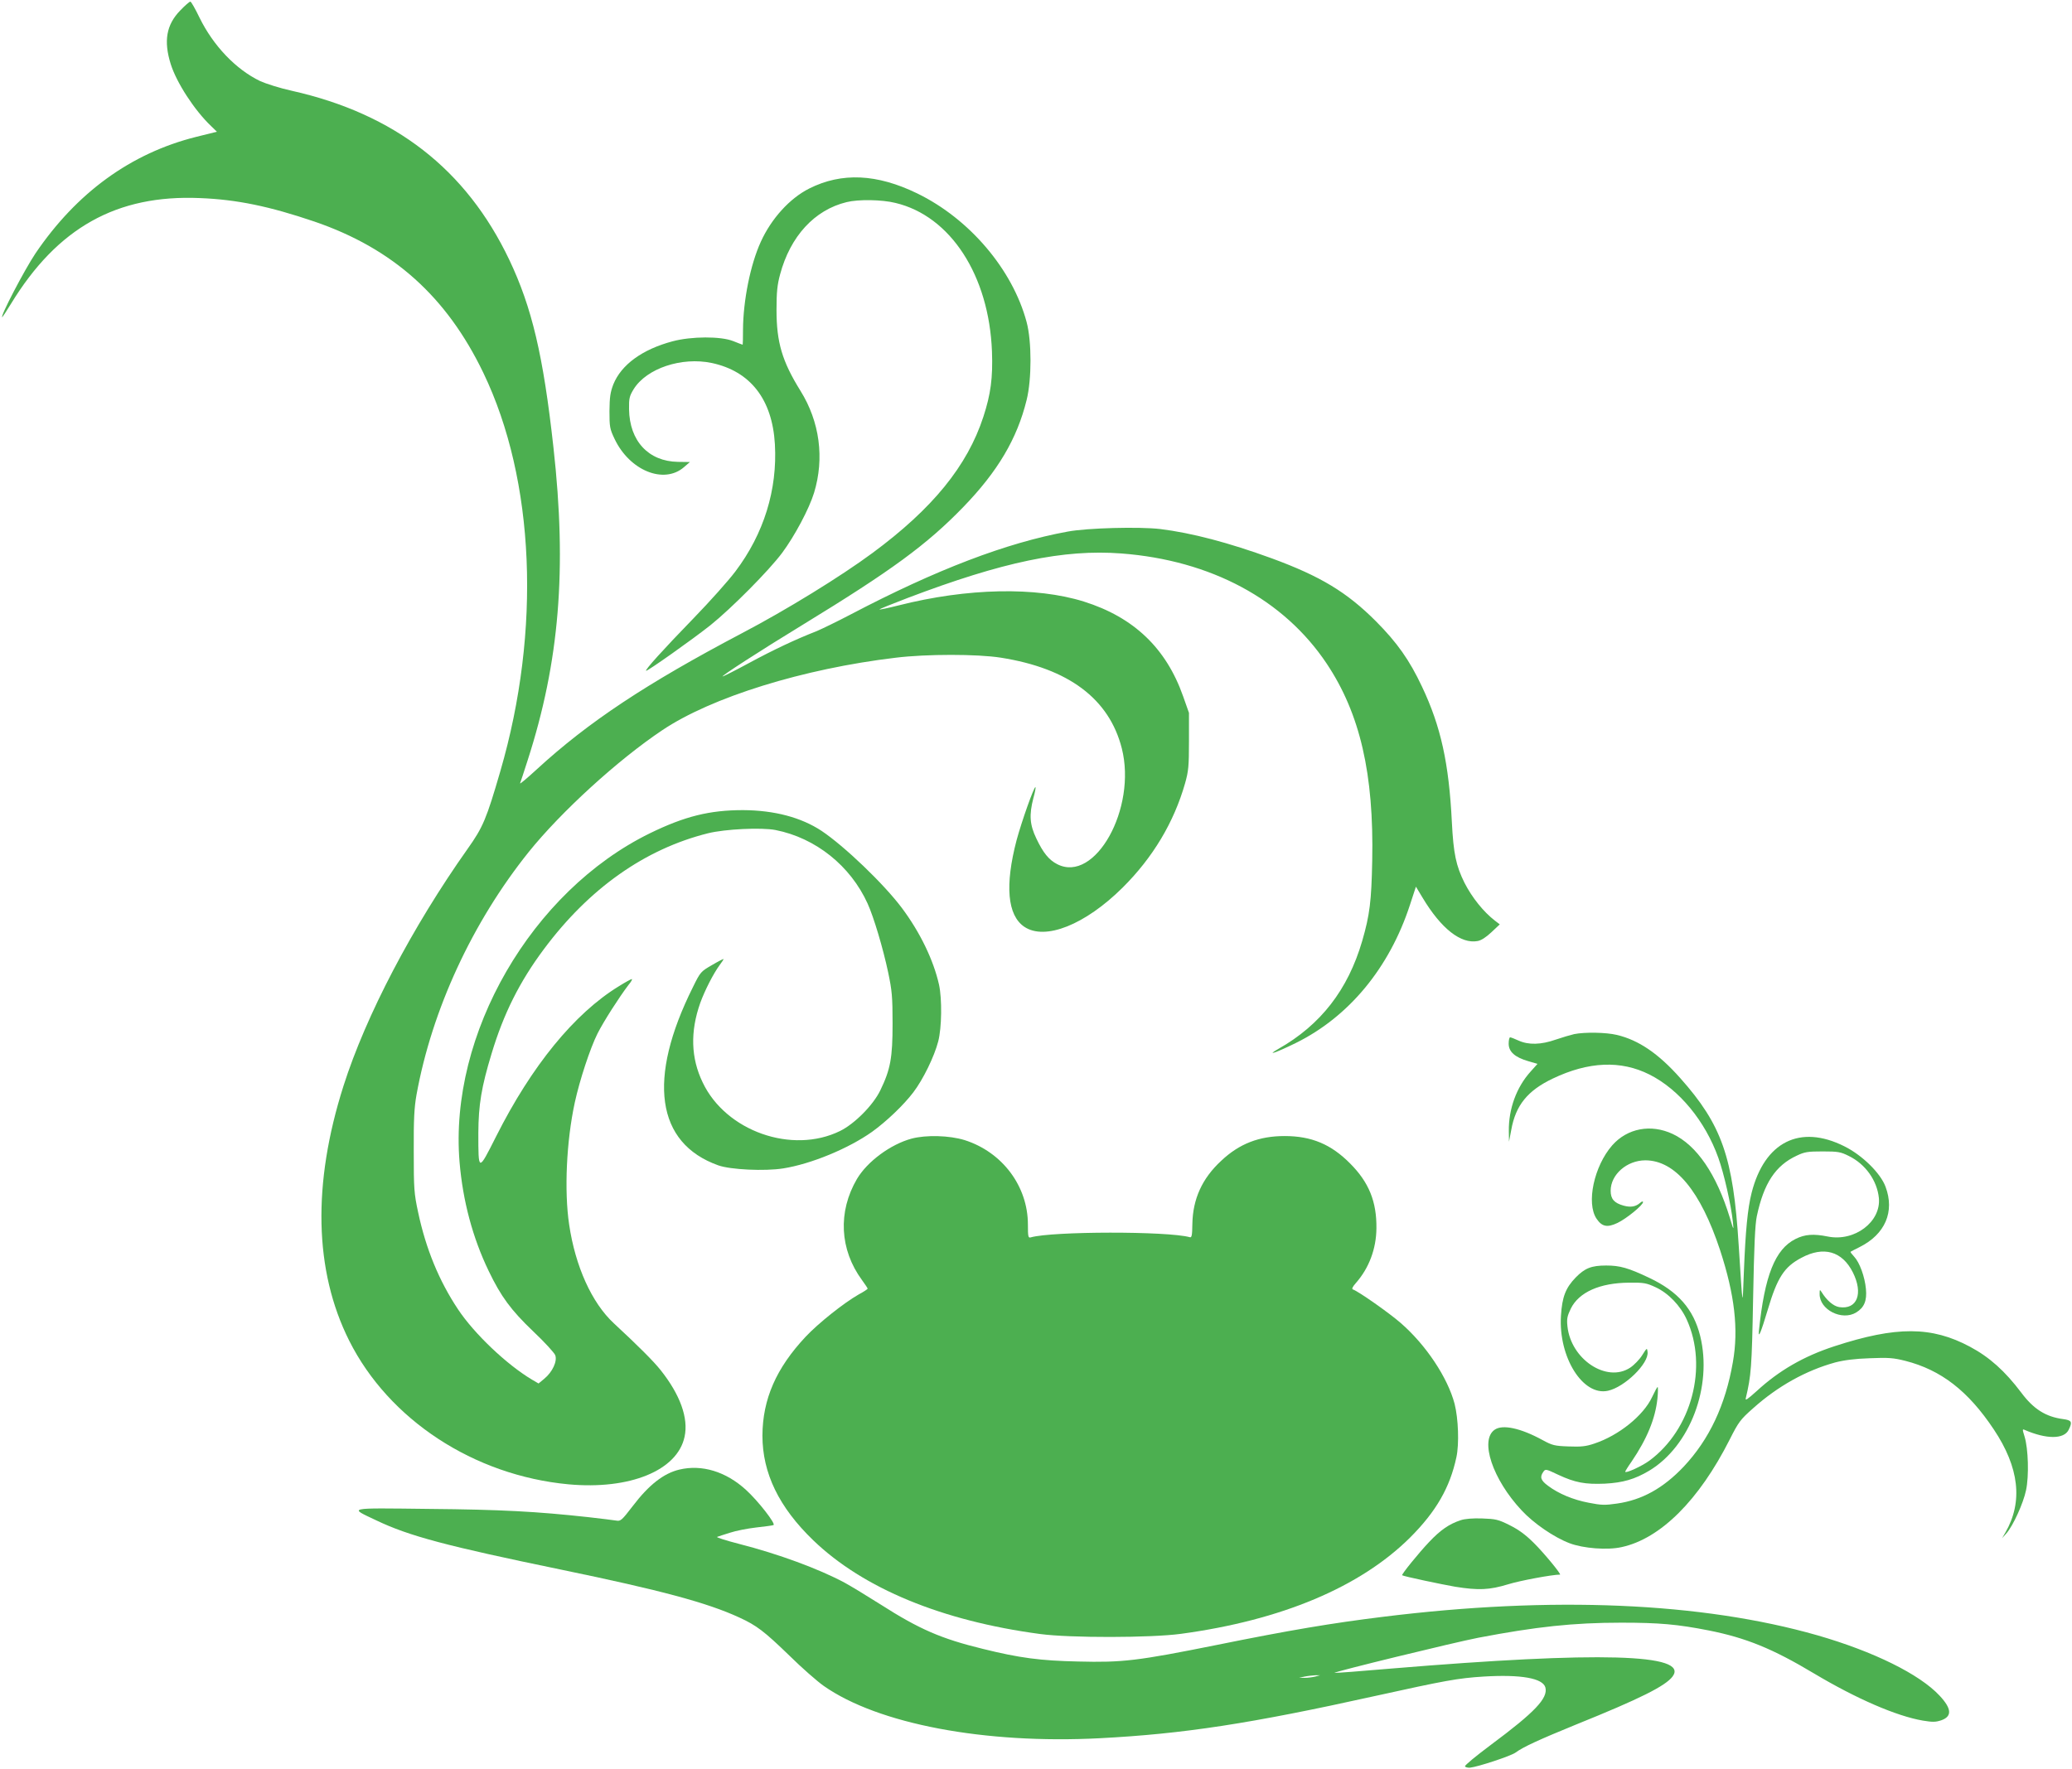
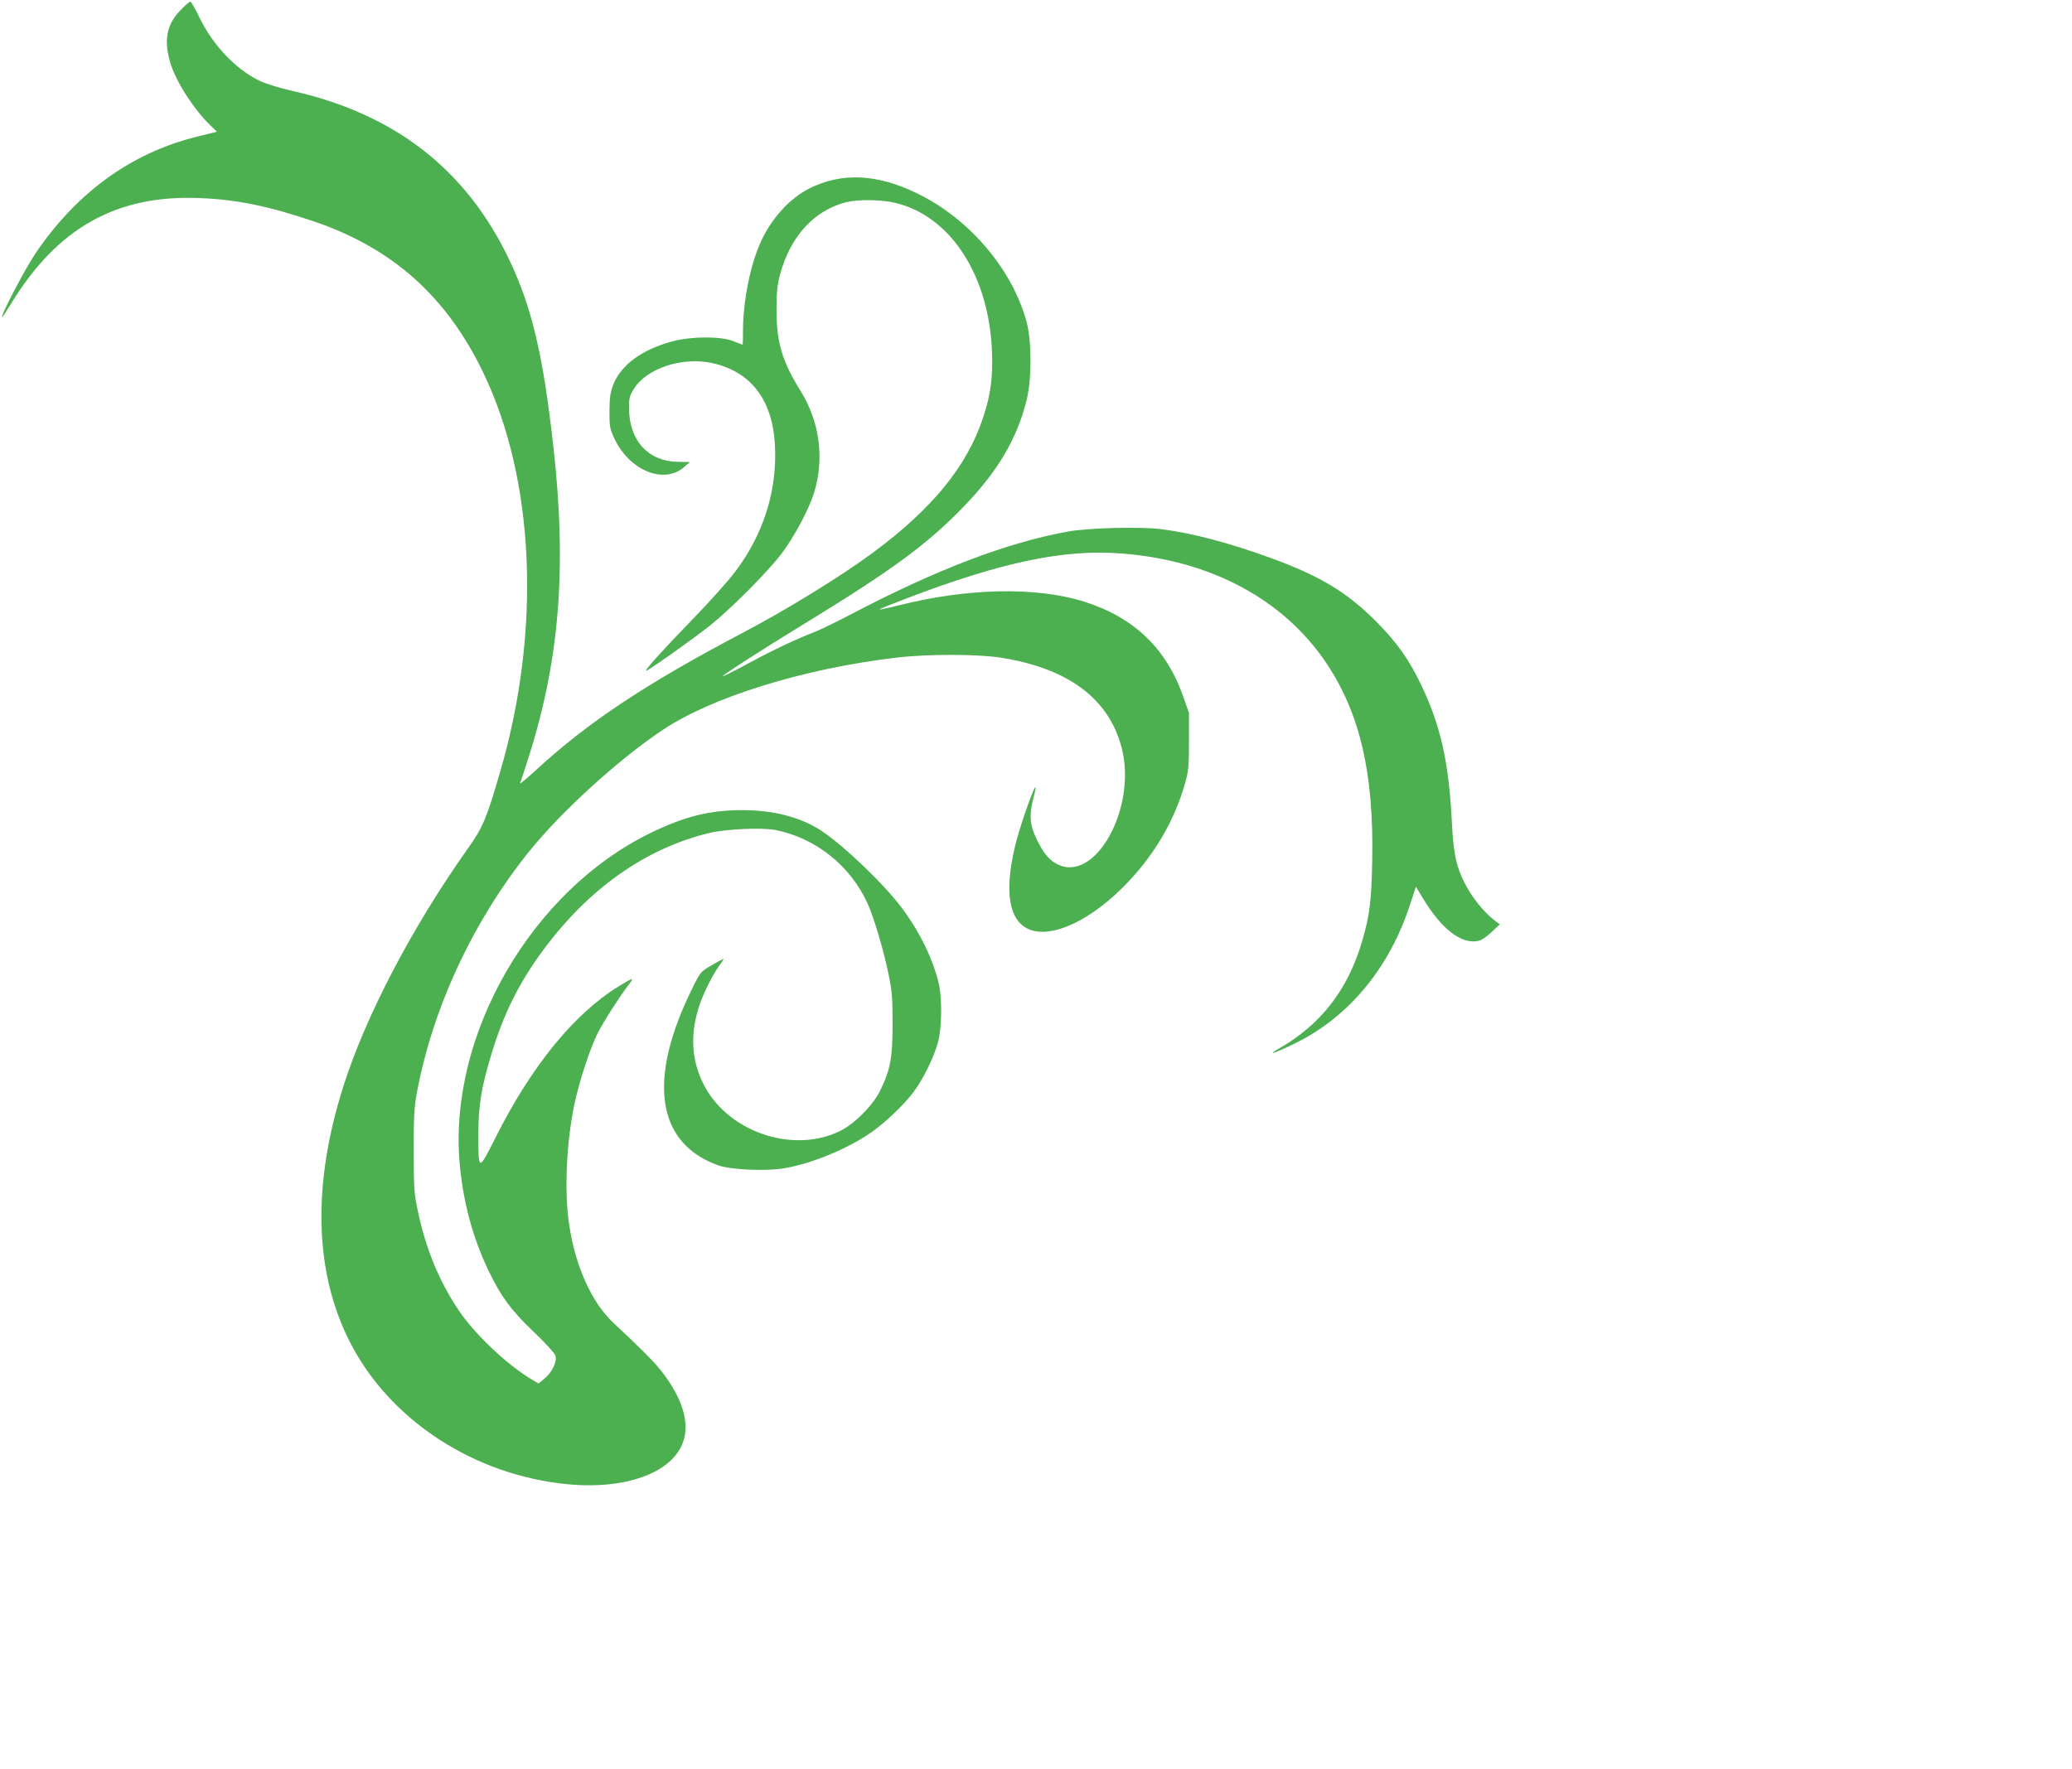
<svg xmlns="http://www.w3.org/2000/svg" version="1.0" width="1280pt" height="1093pt" viewBox="0 0 1280 1093" preserveAspectRatio="xMidYMid meet">
  <g transform="translate(0,1093) scale(0.1,-0.1)" fill="#4caf50" stroke="none">
    <path d="M1114 10866 c-87 -89 -104 -190 -59 -333 36 -114 146 -284 249 -382 l36 -35 -129 -32 c-403 -101 -738 -345 -992 -720 -67 -100 -221 -394 -205 -394 1 0 26 37 54 83 287 470 653 675 1167 653 229 -9 430 -51 707 -145 485 -166 817 -463 1044 -935 319 -663 358 -1591 105 -2461 -86 -296 -107 -346 -202 -480 -342 -483 -629 -1031 -767 -1465 -193 -606 -181 -1143 35 -1574 245 -489 770 -833 1354 -888 379 -35 674 85 718 294 25 115 -27 260 -149 413 -43 54 -138 149 -288 288 -136 126 -238 352 -276 610 -31 207 -17 516 35 755 30 138 95 335 140 425 39 77 134 225 191 300 17 20 26 37 21 37 -5 0 -41 -20 -81 -45 -274 -168 -538 -492 -757 -927 -111 -220 -110 -221 -110 22 1 173 19 283 82 490 74 246 173 444 323 645 280 376 625 619 1014 716 104 26 330 37 417 20 248 -49 463 -221 569 -455 38 -84 95 -275 127 -426 23 -110 27 -148 27 -315 0 -212 -13 -283 -76 -413 -44 -91 -159 -207 -249 -251 -296 -145 -705 -1 -848 300 -73 151 -78 314 -15 492 28 77 81 181 120 234 13 17 24 34 24 37 0 2 -32 -14 -71 -37 -69 -40 -72 -42 -118 -136 -284 -568 -228 -965 156 -1102 75 -27 288 -37 401 -19 172 27 404 123 549 226 89 64 195 165 255 244 61 80 130 222 154 315 22 85 24 262 5 350 -34 152 -117 324 -230 475 -111 148 -354 381 -496 476 -126 83 -291 127 -485 128 -206 0 -360 -38 -575 -143 -731 -358 -1242 -1241 -1176 -2032 20 -239 81 -468 180 -673 76 -158 137 -241 275 -373 69 -65 130 -132 136 -147 14 -37 -17 -104 -68 -146 l-35 -29 -41 24 c-156 93 -357 284 -457 435 -117 176 -198 373 -246 599 -25 117 -27 143 -27 376 -1 198 3 271 17 350 95 525 345 1066 693 1500 200 249 552 570 824 752 305 205 872 381 1445 449 189 23 503 23 648 0 418 -66 669 -254 747 -560 94 -371 -165 -836 -399 -716 -51 26 -87 70 -129 159 -41 85 -45 146 -18 250 10 35 15 65 13 67 -8 8 -86 -213 -117 -328 -73 -279 -57 -464 48 -535 128 -86 375 12 607 242 187 186 317 403 386 645 21 75 24 105 24 260 l0 175 -36 102 c-105 298 -305 489 -614 586 -295 92 -718 84 -1144 -24 -63 -16 -116 -27 -118 -25 -2 2 77 34 174 71 587 223 964 302 1320 275 553 -42 1004 -284 1269 -681 206 -309 292 -681 281 -1219 -5 -249 -15 -333 -62 -495 -88 -301 -256 -518 -517 -666 -82 -47 -15 -24 107 36 328 162 578 464 705 853 l37 113 41 -68 c115 -192 237 -287 340 -268 23 4 53 24 86 55 l51 48 -30 23 c-70 54 -141 142 -188 234 -52 105 -68 179 -78 375 -18 364 -68 591 -184 836 -78 166 -154 273 -285 405 -180 180 -342 278 -644 389 -266 97 -494 157 -689 181 -128 15 -451 7 -572 -16 -378 -69 -812 -235 -1340 -512 -82 -43 -177 -89 -210 -103 -133 -52 -268 -116 -416 -196 -85 -46 -160 -84 -165 -84 -13 0 227 156 496 320 548 335 765 494 990 726 213 220 333 422 392 662 32 128 32 363 0 482 -87 325 -353 638 -676 795 -249 121 -466 131 -667 30 -121 -61 -234 -186 -299 -329 -65 -142 -109 -365 -110 -543 0 -51 -1 -93 -2 -93 -2 0 -28 10 -58 22 -77 31 -259 30 -375 -1 -188 -50 -317 -145 -366 -266 -19 -50 -23 -78 -24 -165 0 -98 2 -110 32 -173 93 -195 304 -281 428 -174 l37 32 -74 1 c-182 3 -299 129 -302 325 -1 67 2 81 29 125 80 128 296 200 482 161 239 -51 374 -225 390 -502 16 -281 -68 -553 -244 -786 -42 -56 -158 -186 -257 -288 -193 -199 -301 -319 -295 -326 6 -5 282 190 397 281 131 105 363 339 444 448 78 105 167 273 197 371 65 213 35 439 -84 630 -113 182 -148 299 -148 500 0 112 5 156 22 219 63 236 213 399 411 447 72 18 218 16 302 -5 340 -81 578 -448 596 -918 6 -164 -8 -265 -53 -403 -99 -304 -314 -568 -685 -842 -196 -145 -534 -353 -805 -495 -594 -313 -950 -549 -1269 -842 -60 -55 -106 -94 -103 -86 3 8 24 71 46 140 197 610 244 1181 160 1935 -63 570 -133 865 -273 1160 -266 558 -706 901 -1343 1044 -73 16 -161 44 -196 60 -150 72 -290 219 -375 393 -26 54 -51 98 -56 98 -6 0 -33 -24 -62 -54z" />
-     <path d="M9725 4540 c-22 -5 -73 -20 -114 -34 -91 -32 -168 -34 -230 -6 -24 11 -47 20 -52 20 -5 0 -9 -18 -9 -39 0 -50 38 -84 120 -108 l58 -17 -42 -47 c-88 -97 -137 -232 -135 -369 l1 -65 14 73 c27 152 101 243 256 317 222 106 421 114 598 25 183 -92 344 -287 425 -514 35 -97 79 -291 90 -396 6 -55 5 -55 -19 26 -82 268 -204 447 -353 517 -135 63 -280 35 -373 -70 -113 -129 -162 -358 -97 -454 33 -49 66 -56 129 -26 55 26 158 110 158 129 0 6 -8 4 -17 -4 -28 -25 -59 -30 -103 -18 -58 16 -80 41 -80 92 0 100 100 188 215 188 184 -1 340 -189 461 -555 90 -275 115 -489 79 -692 -46 -266 -146 -478 -304 -646 -126 -133 -257 -206 -412 -228 -75 -11 -98 -10 -174 5 -96 18 -187 56 -252 105 -45 33 -52 54 -29 86 13 19 16 18 92 -18 105 -49 167 -60 288 -55 112 6 185 27 274 80 253 152 392 521 315 833 -41 165 -137 275 -315 359 -128 61 -181 76 -265 76 -92 0 -132 -16 -189 -74 -62 -64 -84 -120 -91 -237 -16 -255 135 -497 290 -463 103 22 254 169 245 240 -3 27 -4 26 -33 -20 -16 -26 -50 -61 -74 -77 -145 -96 -367 51 -388 256 -5 46 -1 63 21 109 50 101 179 159 361 160 90 1 106 -2 162 -28 79 -36 154 -114 193 -200 133 -292 30 -680 -231 -872 -46 -34 -149 -81 -149 -68 0 3 17 31 39 62 97 143 147 267 160 390 4 39 4 72 1 71 -3 0 -18 -28 -34 -62 -54 -115 -206 -237 -356 -287 -53 -18 -82 -21 -160 -18 -87 3 -101 7 -160 39 -135 74 -248 99 -297 64 -93 -65 -12 -307 167 -498 75 -81 201 -167 296 -203 84 -32 234 -44 322 -24 240 52 478 290 667 664 55 109 66 124 144 193 154 138 327 234 508 284 54 14 120 23 213 26 117 5 148 2 220 -16 220 -56 388 -185 547 -424 157 -235 181 -447 72 -636 l-21 -36 27 30 c41 47 104 185 121 266 19 88 14 257 -9 332 -14 45 -14 48 1 41 134 -58 242 -58 271 0 25 50 19 60 -34 67 -106 14 -182 61 -258 163 -101 134 -197 220 -317 284 -237 127 -455 128 -838 3 -190 -62 -342 -150 -480 -277 -58 -52 -72 -62 -67 -43 33 140 37 187 45 614 6 322 12 459 23 510 43 203 115 313 247 374 48 23 68 26 160 26 95 0 111 -3 161 -28 103 -50 175 -152 186 -260 14 -147 -150 -271 -315 -238 -89 18 -142 14 -200 -15 -126 -63 -191 -226 -226 -567 -5 -53 12 -12 54 128 59 200 102 267 209 323 136 73 251 41 317 -90 66 -131 27 -232 -84 -215 -36 6 -77 41 -109 93 -11 17 -12 16 -12 -11 -2 -98 138 -169 226 -115 49 30 67 72 60 145 -7 76 -39 164 -73 200 -14 15 -24 28 -22 30 2 1 27 15 56 29 158 79 218 219 160 373 -31 84 -144 195 -255 250 -274 137 -492 27 -572 -287 -25 -98 -38 -237 -48 -490 -9 -228 -6 -239 -32 165 -34 545 -104 744 -361 1033 -135 152 -257 235 -392 267 -67 16 -197 18 -263 5z" />
-     <path d="M5631 3894 c-129 -35 -273 -141 -337 -249 -119 -203 -107 -437 31 -625 19 -26 35 -50 35 -53 0 -3 -24 -19 -54 -35 -93 -53 -250 -178 -329 -262 -182 -194 -266 -386 -267 -611 0 -232 102 -443 315 -648 308 -296 793 -497 1400 -578 185 -25 686 -24 870 1 622 84 1108 289 1416 595 161 161 246 309 286 496 18 83 12 239 -11 330 -43 163 -177 364 -332 499 -72 63 -263 197 -296 208 -9 3 -3 16 19 41 80 91 125 210 126 337 2 164 -46 284 -163 401 -117 118 -238 169 -404 169 -157 0 -280 -47 -392 -153 -118 -109 -175 -236 -178 -389 -1 -73 -4 -87 -16 -83 -137 38 -849 37 -982 -1 -16 -5 -18 3 -18 79 0 237 -158 448 -391 522 -94 29 -238 33 -328 9z" />
-     <path d="M4197 1849 c-97 -23 -188 -94 -287 -224 -70 -91 -76 -96 -104 -91 -17 3 -94 12 -171 21 -319 35 -540 47 -985 51 -516 6 -496 10 -325 -71 203 -97 433 -158 1145 -305 614 -127 900 -204 1097 -295 107 -49 154 -85 309 -235 77 -76 173 -160 213 -188 335 -235 994 -360 1706 -323 517 27 929 90 1700 261 431 95 510 110 670 120 231 14 367 -10 382 -68 16 -66 -64 -151 -337 -354 -91 -68 -163 -127 -160 -133 3 -5 16 -9 31 -8 49 5 252 72 281 93 47 35 148 81 373 173 399 161 554 239 598 298 102 140 -453 155 -1732 49 -195 -17 -356 -29 -357 -27 -6 6 739 188 889 217 356 68 587 93 882 93 235 0 348 -10 541 -48 231 -46 395 -113 649 -265 263 -157 510 -264 673 -292 61 -10 79 -10 115 2 67 24 64 72 -11 152 -124 133 -408 273 -755 373 -714 204 -1639 244 -2685 114 -316 -39 -573 -82 -1027 -174 -488 -98 -580 -109 -854 -102 -234 5 -363 22 -589 78 -258 63 -392 121 -633 275 -82 52 -181 112 -221 134 -161 86 -407 177 -653 240 -82 21 -143 41 -135 43 8 3 44 15 80 26 36 12 108 26 160 32 52 6 101 12 108 15 18 5 -95 150 -170 218 -124 113 -272 158 -411 125z m3928 -1279 c-16 -4 -46 -8 -65 -8 l-35 1 35 7 c19 4 49 7 65 8 l30 0 -30 -8z" />
-     <path d="M9023 1536 c-70 -23 -124 -60 -193 -133 -65 -68 -174 -203 -168 -207 9 -7 247 -57 328 -71 144 -23 211 -20 326 15 74 23 274 60 321 60 11 0 -100 135 -162 196 -51 51 -94 82 -150 110 -70 35 -86 38 -169 41 -57 2 -107 -2 -133 -11z" />
  </g>
</svg>